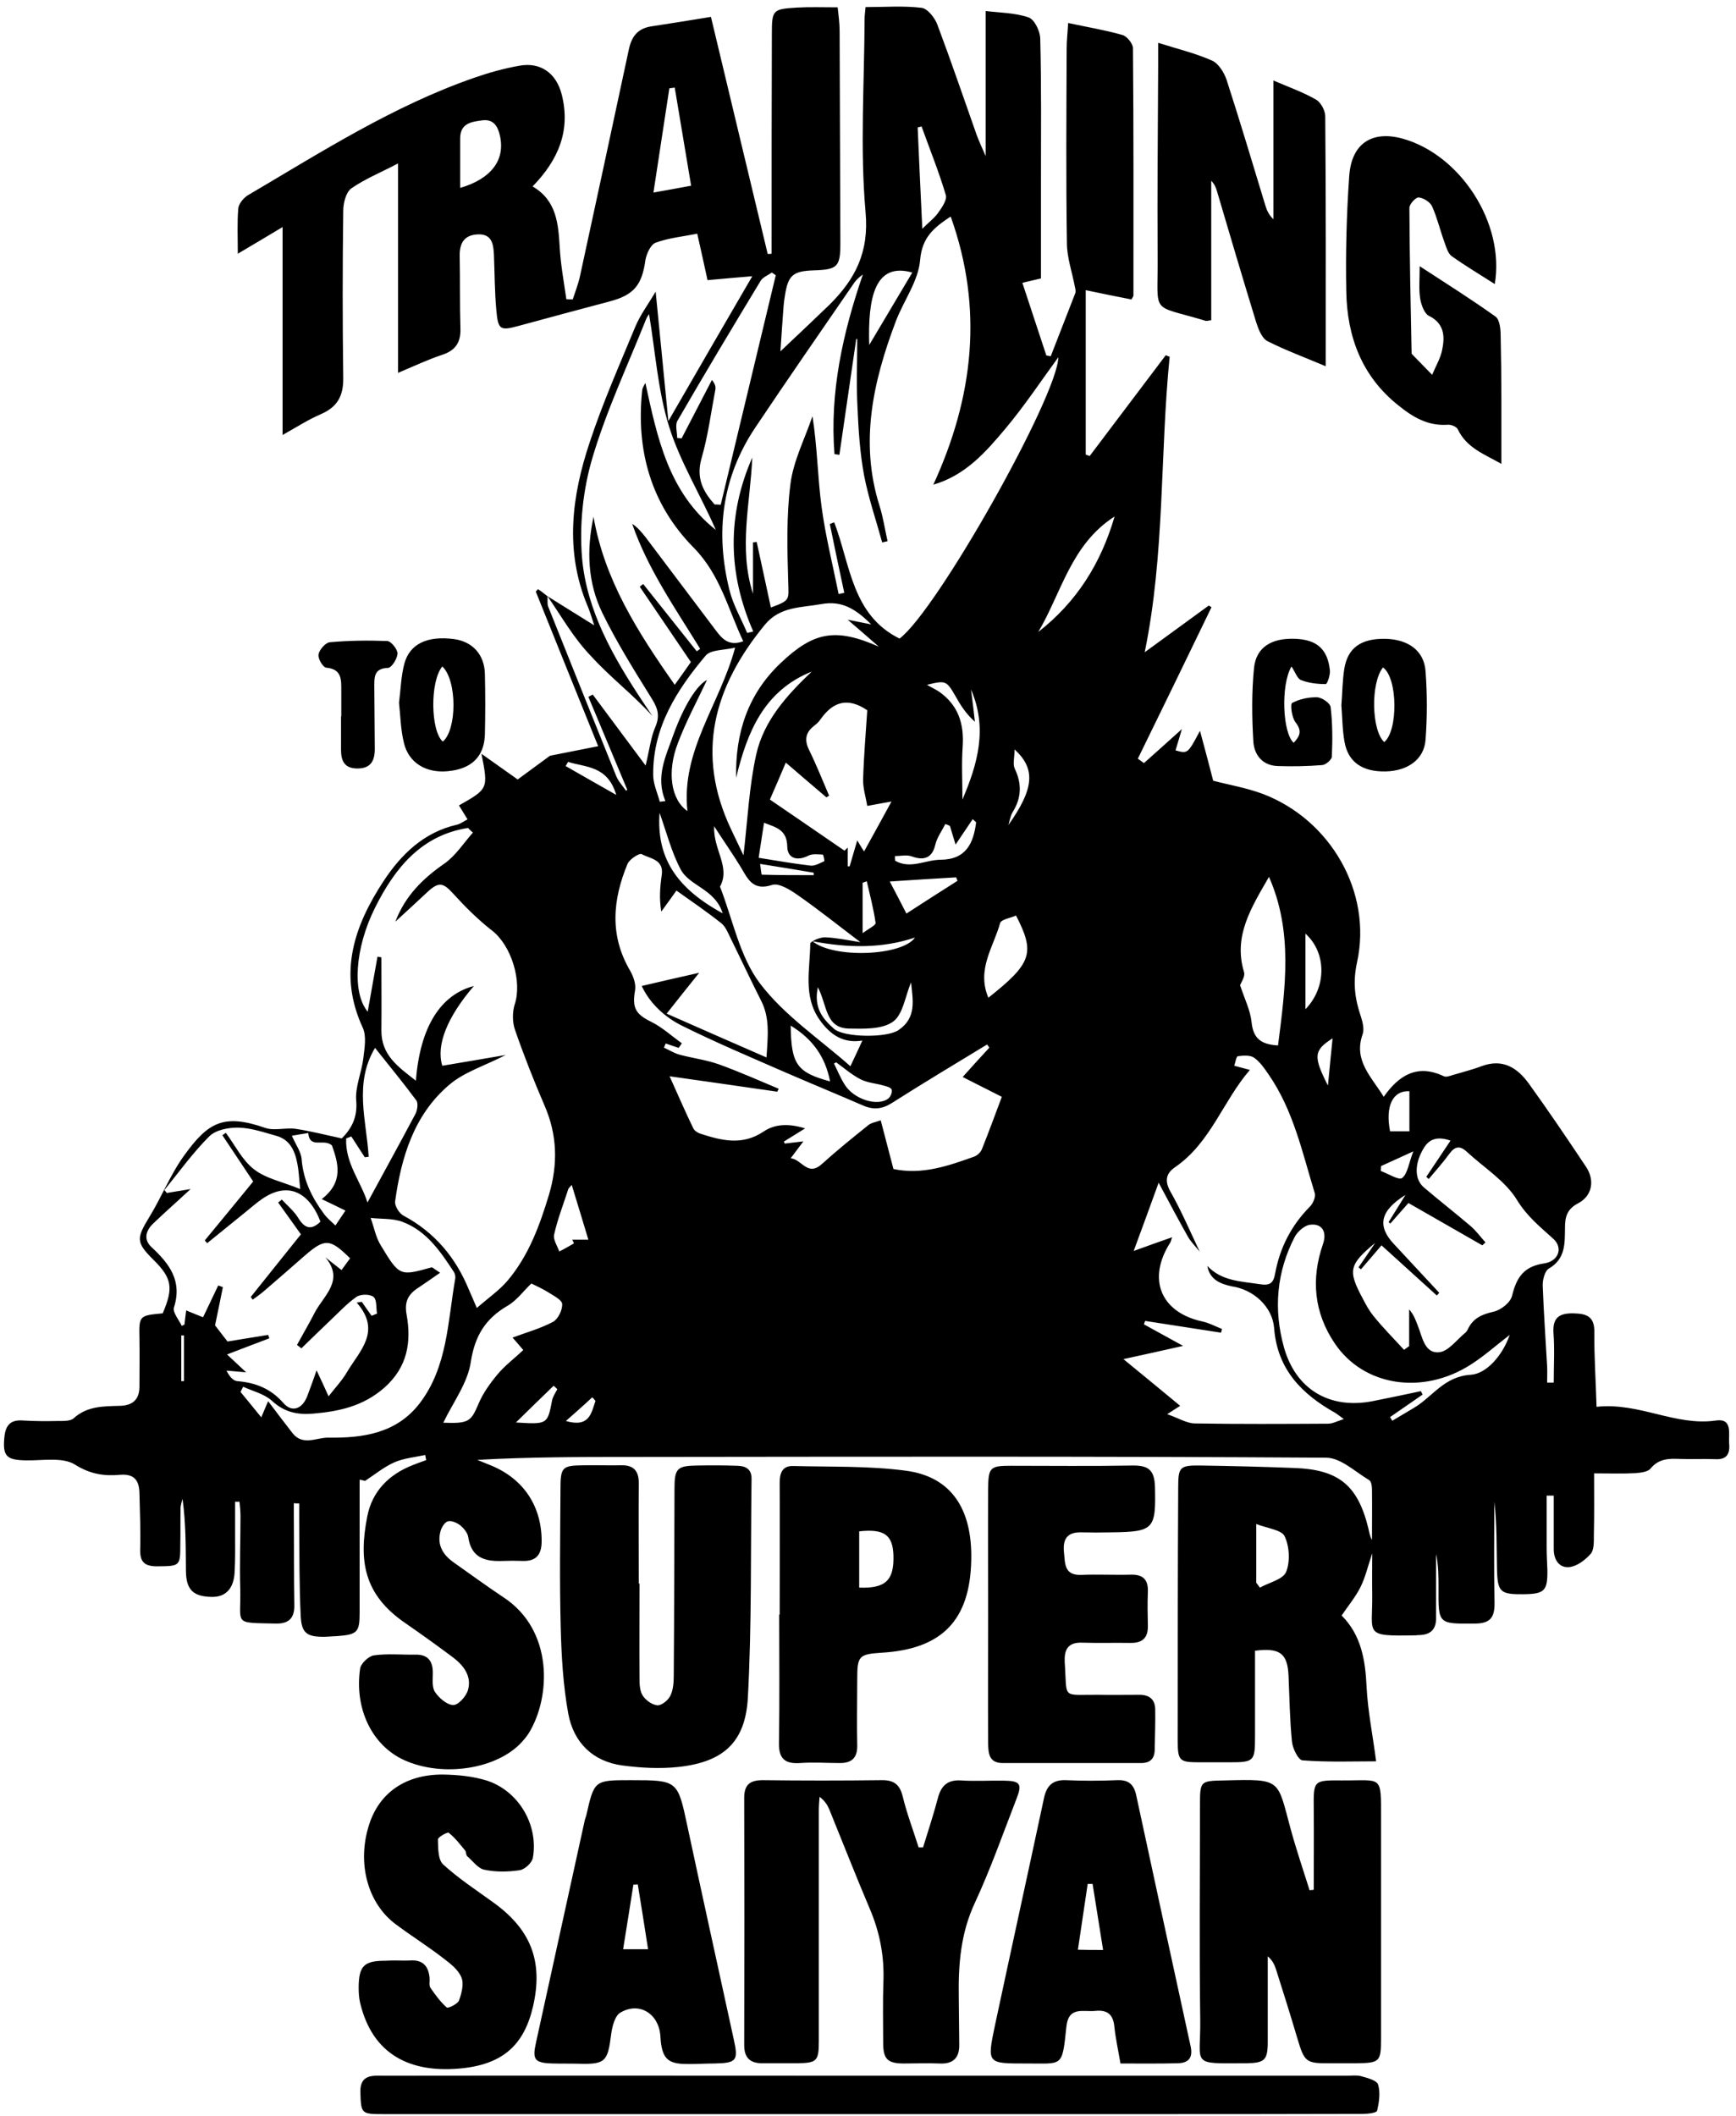
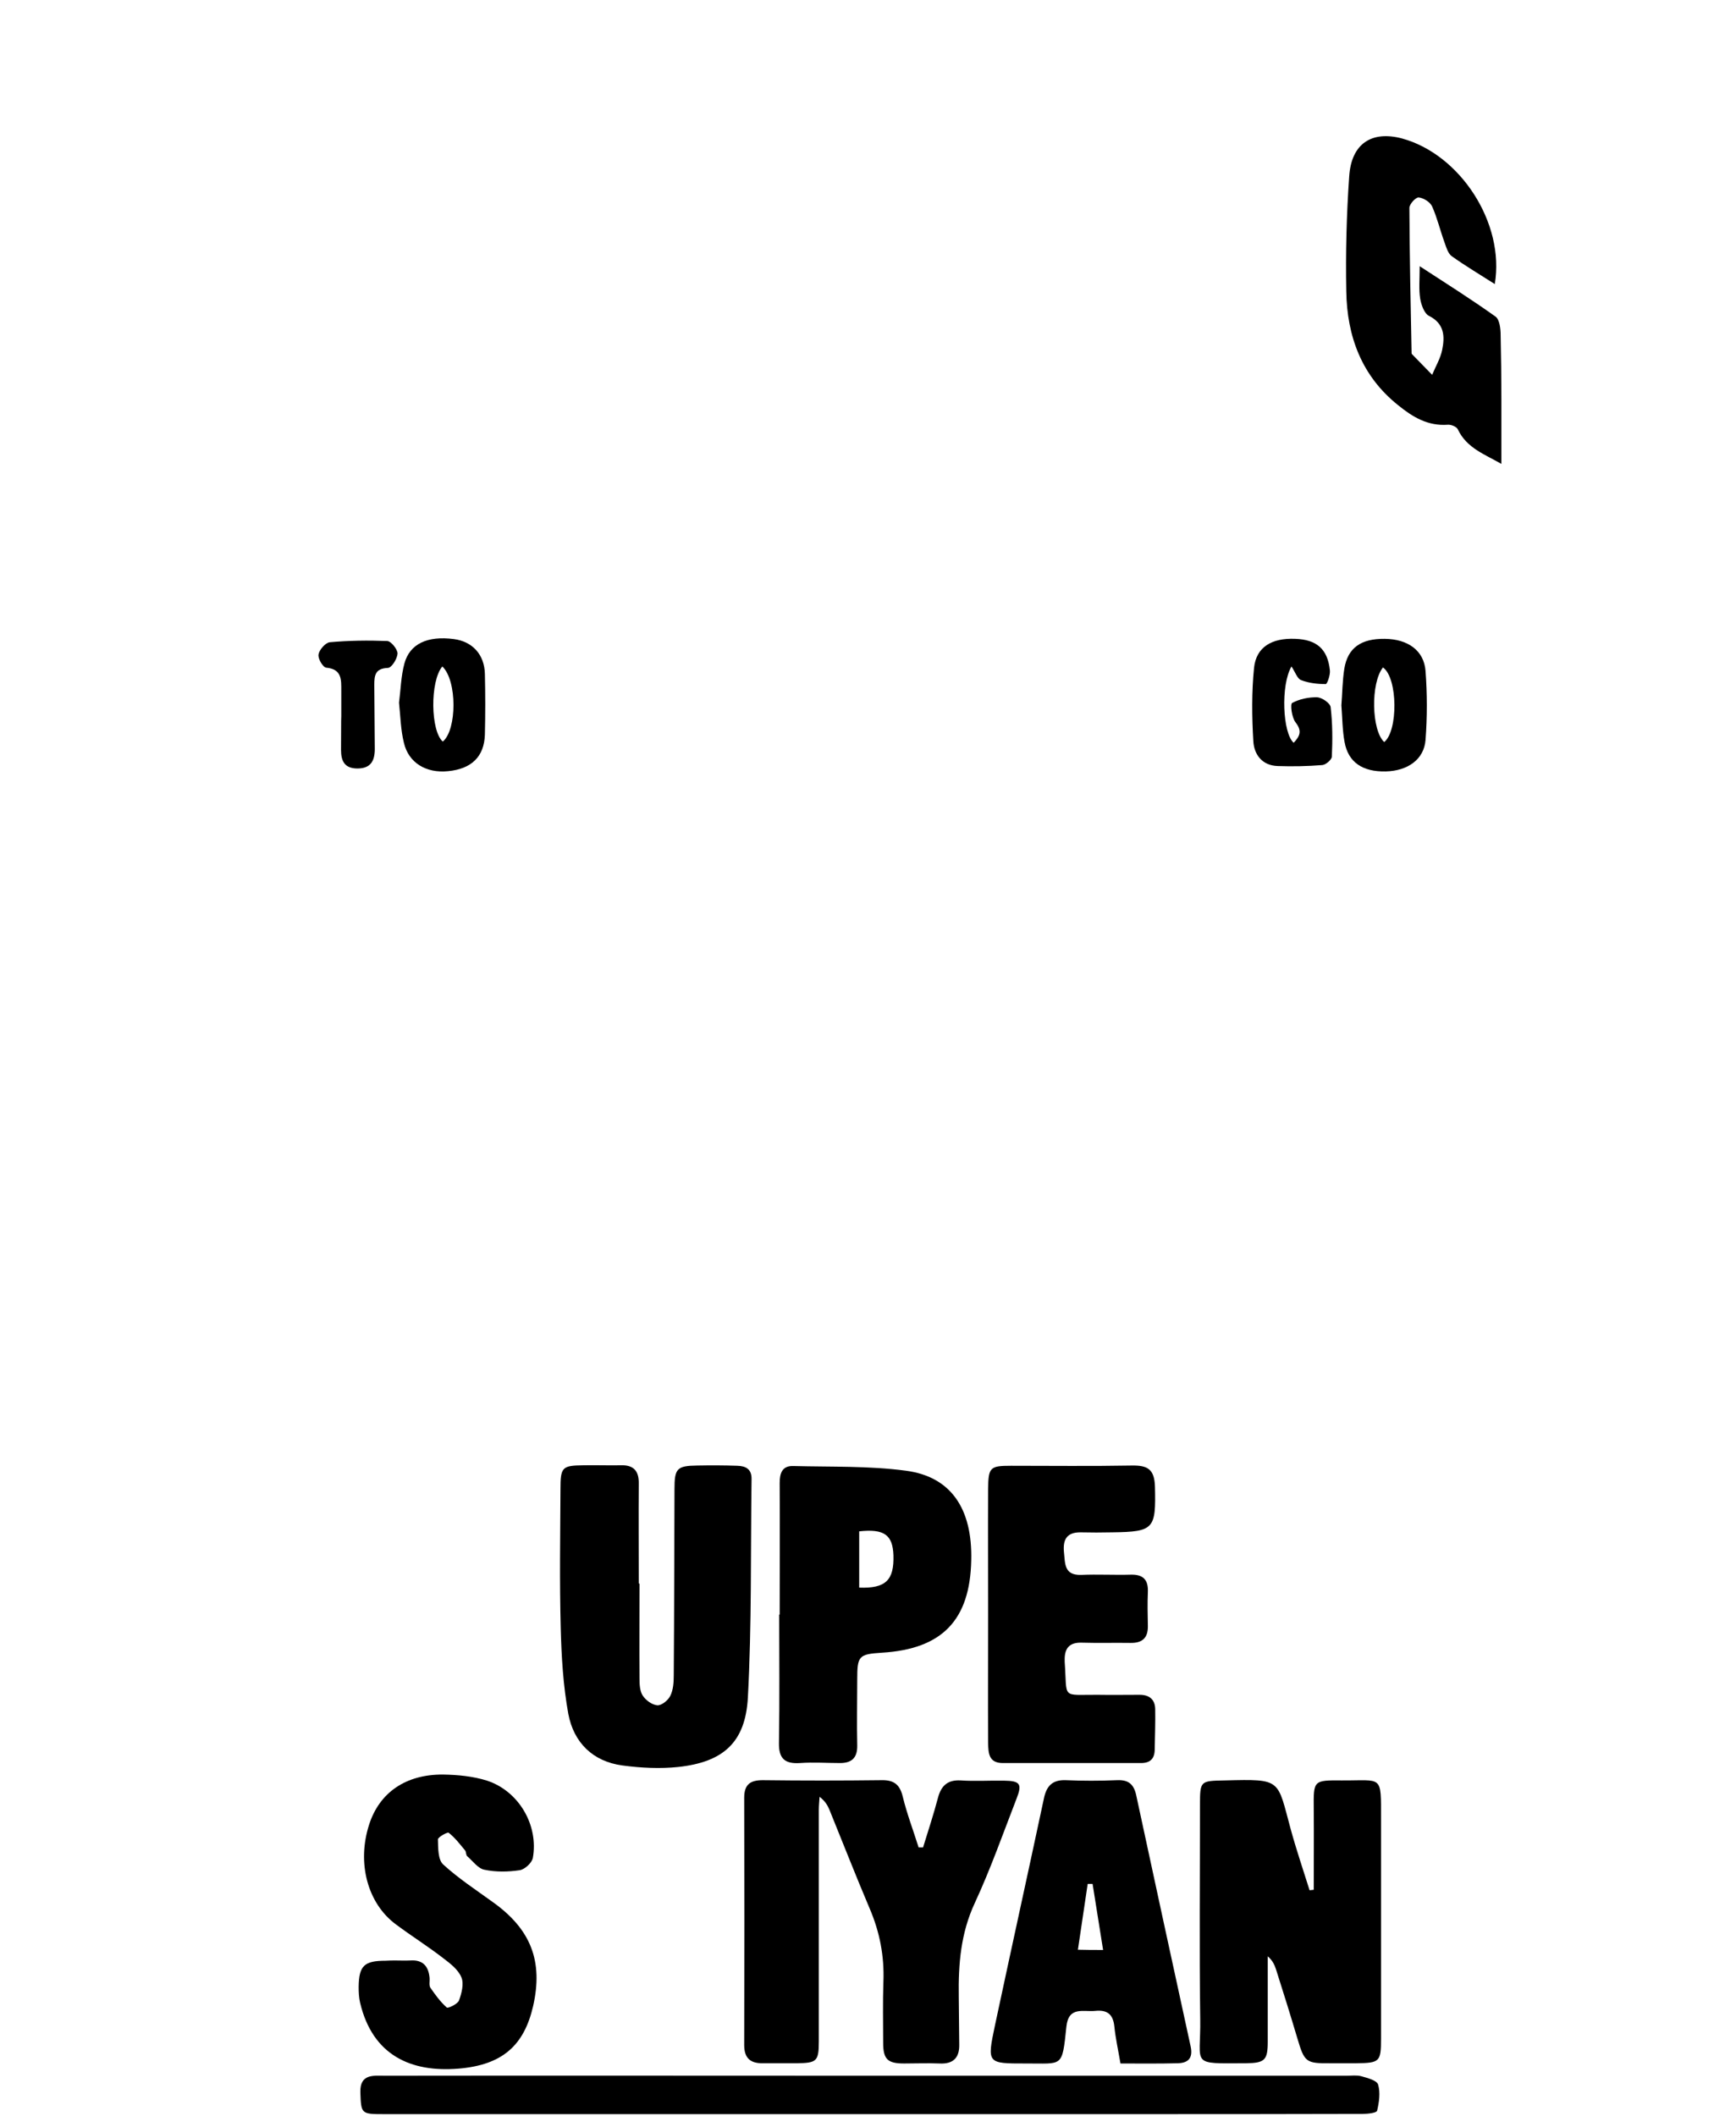
<svg xmlns="http://www.w3.org/2000/svg" version="1.0" id="Layer_1" x="0px" y="0px" viewBox="0 0 709.6 864.8" style="enable-background:new 0 0 709.6 864.8;" xml:space="preserve">
  <style type="text/css">
	.st0{fill-rule:evenodd;clip-rule:evenodd;}
</style>
  <g>
-     <path class="st0" d="M223.8,243.7c6,3.8,12.1,7.5,19.1,11.9c-1.1-3.4-1.8-5.8-2.8-8.1c-9.3-22.3-6.4-44.7,0.9-66.6   c5.3-16.1,12.2-31.7,18.7-47.4c2.1-5,5.5-9.5,8.3-14.3c1.7,17.5,3.4,34.3,5.2,52.9c12-20.8,23-39.8,34.3-59.2   c-5.9,0.5-11.9,1-18.3,1.6c-1.3-6-2.6-11.9-4.2-19c-5.8,1.2-11.6,1.7-17,3.7c-2,0.7-3.8,4.6-4.2,7.2c-1.4,10.1-4.7,14.2-14.6,16.8   c-12.4,3.3-24.8,6.6-37.2,10c-7.4,2-8.4,1.7-9.1-6.1c-0.7-7.6-0.7-15.3-1-22.9c-0.2-4.4-0.8-8.7-6.7-8.4c-5.5,0.3-7.4,3.6-7.3,8.9   c0.2,9.8,0,19.7,0.3,29.5c0.2,5.6-1.9,9-7.4,10.8c-6,2-11.7,4.7-18.1,7.4c0-28.5,0-56.4,0-85.6c-7,3.7-13.5,6.3-19.1,10.2   c-2.2,1.6-3.3,6-3.3,9.2c-0.3,22.8-0.3,45.5,0,68.3c0.1,7.3-2.4,11.9-9.2,14.8c-5.1,2.2-9.9,5.3-15.6,8.5c0-28.3,0-55.9,0-85   c-6.5,3.9-12,7.2-18.3,10.9c0-6.6-0.3-12.6,0.2-18.5c0.2-2,2.2-4.4,4.1-5.5c29.9-17.6,59.2-36.4,92.3-47.9c6-2.1,12.1-3.8,18.3-4.9   c8.8-1.7,15.3,3,17.5,11.7c3.7,14.6-1.2,26.6-11.9,37.6c9.9,5.8,10.5,15.3,11.1,25.1c0.4,7,1.7,14,2.7,21c0.9,0,1.7,0.1,2.6,0.1   c1-3.1,2.2-6.1,2.9-9.2c6.7-30.9,13.4-61.9,20-92.8c1.1-5.3,3.5-8.7,9.1-9.6c8-1.2,15.9-2.5,24.5-3.9c7.7,32.4,15.5,64.6,23.2,96.9   c0.5,0,1.1,0,1.6-0.1c0-1.7,0-3.5,0-5.2c0-28.2,0-56.5,0.1-84.7c0-9.8,0.4-10.1,10.3-10.7c5.2-0.3,10.5-0.1,16.6-0.1   c0.3,3,0.8,6.3,0.8,9.7c0.1,28.9,0.2,57.8,0.3,86.7c0,9.6-1.1,10.8-10.8,11.1c-8.7,0.3-10.6,2-11.9,10.6c-0.2,1.3-0.4,2.6-0.5,3.9   c-0.4,5.4-0.8,10.9-1.3,18.6c7.5-7.1,13.8-13,20-19c10.5-10.4,16.3-21.4,14.8-37.9c-2.3-26-0.5-52.4-0.4-78.7c0-1.5,0.2-3,0.4-5.1   c7.8,0,15.5-0.6,22.9,0.3c2.5,0.3,5.5,4.2,6.5,7c5.6,14.9,10.7,29.9,16,44.9c1,2.7,2.2,5.3,3.7,8.7c0-20.4,0-39.4,0-59.3   c5.6,0.7,11.9,0.7,17.5,2.6c2.4,0.8,4.7,5.5,4.8,8.6c0.5,19.3,0.3,38.5,0.3,57.8c0,13.3,0,26.7,0,40.3c-2.4,0.6-4.4,1-7.6,1.8   c3.4,10.3,6.6,20,9.8,29.7c0.6,0.1,1.2,0.2,1.8,0.3c3.3-8.6,6.7-17.1,10-25.7c0.3-0.7,0.1-1.7-0.1-2.5c-1.1-6-3.3-12.1-3.3-18.1   c-0.4-26.5-0.2-53-0.1-79.5c0-3.2,0.4-6.4,0.6-10.4c7.9,1.7,15.2,2.9,22.2,4.9c1.8,0.5,4.2,3.4,4.3,5.3   c0.3,33.7,0.2,67.4,0.2,101.1c0,0.4-0.3,0.8-0.8,1.7c-6.2-1.2-12.5-2.5-18.7-3.8c0,22.6,0,44.9,0,67.2c0.5,0.2,1.1,0.4,1.6,0.6   c10.4-13.7,20.7-27.5,31.1-41.2c0.5,0.2,1,0.4,1.6,0.6c-4,40-1.9,80.5-10.2,120.8c9-6.6,17.6-12.8,26.2-19.1   c0.4,0.2,0.8,0.5,1.1,0.7c-10,20.7-20,41.3-30.1,61.9c0.8,0.6,1.7,1.2,2.5,1.8c5-4.5,10.1-9,15.5-13.9c-0.9,3.2-1.8,5.9-2.6,8.7   c5,1.4,5,1.4,10-8c2.1,7.8,3.8,14.1,5.4,20.4c6.5,1.7,13.6,2.9,20.3,5.4c27.6,10.5,44.8,40.1,38.5,68.8c-1.8,8.3-0.9,14.9,1.6,22.3   c0.7,2.2,1.4,5,0.7,7.1c-3.9,10.8,3.7,17.5,8.6,25.6c6.3-9,13.9-13.5,24.6-8.4c0.9,0.4,2.4-0.1,3.6-0.5c4-1.2,8.1-2.2,12-3.7   c8.6-3.1,14.5,0.8,19.2,7.3c8,11.1,15.7,22.5,23.3,33.9c3.7,5.6,2.5,11.9-3.2,14.9c-4.6,2.4-5.4,5.6-5.4,10   c-0.1,6.3,0.3,12.7-6.6,16.7c-1.7,1-2.6,4.7-2.5,7.1c0.4,11,1.2,22,1.8,32.9c0.1,2.2,0,4.4,0,6.6c0.9,0,1.8,0,2.7,0   c0-6.8,0.4-13.6-0.1-20.3c-0.4-6.2,2.3-8.1,8.1-8c5.4,0.1,8.7,1.2,8.6,7.7c-0.1,10,0.6,19.9,0.9,30.5c17.5-1.9,32.2,8,48.8,5.6   c6.9-1,5.1,5.4,5.4,9.4c0.4,4.3-1,6.7-5.8,6.4c-4.8-0.2-9.6,0.1-14.4-0.1c-4.5-0.2-8.6-0.1-11.9,3.9c-1.1,1.4-3.9,1.7-6,1.9   c-5.2,0.3-10.4,0.1-17.1,0.1c0,8.9,0.1,17.2-0.1,25.4c0,2.6,0.1,5.9-1.3,7.5c-2.2,2.5-5.5,5-8.6,5.4c-4.2,0.5-6.5-2.9-6.5-7.3   c0-7.3,0-14.6,0-21.9c-0.9,0-1.9,0-2.9,0c0,7.1,0,14.2,0,21.3c0,3,0.2,6.1,0.3,9.1c0.1,8.5-1.1,9.8-9.8,9.9   c-9.5,0.1-10.6-0.9-10.8-10.4c-0.2-9.1,0-18.3-1.1-27.4c0,13.7-0.2,27.4,0.1,41.2c0.1,6.2-1.8,8.6-8.2,8.6   c-14.8,0.1-14.8,0.3-14.7-14.6c0-4.6,0-9.2-1-13.8c0,8.8,0,17.6,0,26.3c0,4.6-2.4,6.7-6.9,6.8c-0.4,0-0.9,0-1.3,0.1   c-21.7,0.4-17.7-0.1-17.9-16.7c-0.1-5.2,0-10.5,0-16.8c-1.8,5.3-2.8,9.8-4.8,13.8c-2,4-5,7.6-7.7,11.6c8,8,9.7,18.2,10.2,29.2   c0.5,9.8,2.5,19.6,3.9,30.4c-9.4,0-19.8,0.4-30.1-0.4c-1.7-0.1-4-4.8-4.3-7.6c-0.9-8.9-1-17.9-1.4-26.9   c-0.4-9.2-3.5-11.6-13.7-10.3c0,11.6,0,23.4,0,35.1c0,10-0.4,10.5-10.2,10.5c-4.1,0-8.3,0-12.4,0c-8.3,0-9-0.5-9-8.9   c0-34.6,0-69.2,0.2-103.7c0-8.2,0.8-8.8,9.2-8.7c12.7,0.2,25.4,0.5,38.1,1c18.2,0.6,26.1,7,30.4,24.6c0.4,1.6,0.6,3.3,1.5,4.8   c0-6.9,0.1-13.9,0-20.8c0-1.2-0.3-3.1-1.1-3.6c-5.7-3.4-11.6-9.1-17.5-9.2c-94.8-0.6-189.6-0.4-284.4-0.3c-20.7,0-41.5,0-62.7,1.2   c2,0.8,3.9,1.6,5.9,2.4c13.1,5.5,20.4,16.6,20.4,30.8c0,5.3-2,8.3-7.8,8.1c-2.6-0.1-5.3-0.1-7.9,0c-7.1,0.3-13-1-14.3-9.7   c-0.2-1.7-1.8-3.6-3.2-4.8c-1.4-1.1-3.7-2.1-5.1-1.7c-1.4,0.4-2.7,2.6-3.1,4.3c-1.4,5.4,1.1,9.4,5.3,12.4   c6.8,4.8,13.5,9.7,20.4,14.3c20.6,13.4,19.5,40.8,10.5,55.5c-0.8,1.3-1.8,2.5-2.8,3.6c-10,11.2-32.4,14.7-48.2,7.5   c-13-5.9-20.4-20.8-18-37.4c0.3-2.1,3.5-5.1,5.6-5.4c5.6-0.8,11.4-0.2,17-0.3c4.6-0.1,6.9,2.1,7.1,6.7c0.1,2.8-0.5,6.2,0.8,8.4   c1.6,2.5,4.9,5.4,7.5,5.5c2.1,0.1,5.4-3.6,6.1-6.2c1.6-5.7-1.9-10.1-6.3-13.4c-6.3-4.7-12.7-9.3-19.2-13.8   c-17.2-11.7-19.2-25.6-15.7-43.6c2-10.4,8.9-17.3,18.7-21.1c1.8-0.7,3.6-1.4,5.4-2c-0.1-0.7-0.3-1.4-0.4-2.1   c-4.2,0.9-8.7,1.3-12.6,3c-4.3,1.9-8,5-12,7.6c-0.7-0.2-1.4-0.4-2.2-0.5c0,18.1,0,36.3,0,54.4c0,7.8-0.9,8.9-8.9,9.5   c-1.8,0.1-3.5,0.2-5.2,0.3c-7.5,0.1-9.7-1.4-10-8.8c-0.6-12.5-0.5-24.9-0.6-37.4c0-2.8,0-5.5,0-8.3c-0.7,0-1.5,0-2.2-0.1   c0,1.9,0,3.7,0,5.6c0.1,12,0,24,0.2,36.1c0.1,5.2-2.2,7.6-7.5,7.5c-17.9-0.4-14.2,0.7-14.6-14.3c-0.3-9.8,0.1-19.7,0.1-29.5   c0-2-0.2-4-0.4-6c-0.6,0-1.2,0-1.8,0c0,4.4,0,8.7,0,13.1c0,5.3,0.1,10.5-0.2,15.8c-0.4,6.8-3.8,10.2-9.6,10   c-7.4-0.2-10.2-3-10.3-10.5c-0.1-9.8,0-19.6-1.4-29.6c-0.3,1.2-0.7,2.4-0.8,3.6c-0.1,5,0,10.1-0.1,15.1c0,8.9-0.2,8.8-9.4,8.9   c-5.1,0-7.1-1.6-7-6.8c0.2-7.6-0.1-15.3-0.3-23c-0.1-5.3-2.1-8.1-8-7.6c-6.5,0.6-12.2-0.3-18.4-4.2c-5-3.1-13.1-1.6-19.8-1.7   c-8.2-0.1-9.8-1.7-9-9.6c0.5-4.8,2.5-7.1,7.6-6.7c4.8,0.3,9.6,0.3,14.4,0.2c2.1,0,5,0.1,6.3-1.1c5.6-5.1,12.4-4.9,19.1-5.1   c5.5-0.2,7.9-3,7.8-8.3c0-6.3,0.1-12.7,0-19c-0.2-9.6-0.2-9.6,9.5-10.5c4.5-10.5,3.8-14.4-3.9-22c-7-7-6.9-8.6-1.6-17.3   c5.1-8.3,8.7-17.6,14.4-25.4c9.7-13.4,16-17,33-11.1c3.7,1.3,8.4-0.2,12.5,0.4c6.1,0.9,12.2,2.5,18.8,3.9c3.8-3.8,6.5-8.4,5.9-15.4   c-0.5-5.6,2.2-11.5,2.9-17.3c0.5-4.2,1.4-9.2-0.3-12.7c-10.1-22-3.5-41.4,8.6-59.8c7.2-10.9,16.4-19.9,29.9-23   c1.4-0.3,2.7-1.3,4.4-2.2c-1.3-2.1-2.4-3.9-3.5-5.7c12-6.8,12-6.8,9.2-21.1c6.1,4.3,10.8,7.7,14.8,10.5c4.1-3,8.2-6,13.2-9.7   c0.1,0.8,0-0.3,0,0c6.6-1.3,12.7-2.5,19.7-3.9c-8.8-21.8-17.2-42.5-25.5-63.2c0.3-0.3,0.6-0.7,0.9-1   C221.3,241.7,222.5,242.7,223.8,243.7c0.1,1.5-0.2,3.1,0.3,4.3c9.2,23,18.4,46,27.7,69c0.9,2.3,2.7,4.2,4.1,6.2   c0.2-0.1,0.3-0.3,0.5-0.4c-5.3-12.7-10.6-25.3-15.9-38c0.6-0.3,1.2-0.6,1.8-0.9c7,9.4,14,18.8,21.6,29c1.6-6.5,2.1-11.6,4.1-16.1   c2.1-5.1,0.3-8.3-2.3-12.4c-6.9-11.1-13.8-22.2-19.5-33.9c-6-12.3-6.5-25.7-3.6-39.3c4.5,25.9,18.1,47.2,33.2,68.7   c2.5-3.5,4.6-6.4,6.6-9.3c-7.1-10.5-14-20.6-20.9-30.8c0.5-0.4,0.9-0.7,1.4-1.1c7.3,9.2,14.6,18.3,21.9,27.5c0.5-0.3,0.9-0.7,1.4-1   c-10.2-16.6-21.4-32.6-27.8-51.1c2.3,1.5,3.9,3.5,5.5,5.5c9.6,12.7,19.2,25.5,28.8,38.2c2.6,3.5,5.4,6.4,11.1,4.3   c-6.2-13.1-9.4-27.2-20.2-38.2c-17.5-17.7-23.7-39.8-21.1-64.4c0.1-1,0.8-2,1.3-3c4.9,22.6,9.5,44.8,28.8,60.1   c-6.2-14.2-14.5-27.6-19.1-42.2c-4.6-14.7-5.6-30.5-8.2-46c-0.4,0.6-1,1.4-1.3,2.3c-7.5,18.8-16.2,37.3-21.9,56.6   c-3.8,12.9-5.3,27.2-4.2,40.6c1.9,21.9,12.9,40.9,24.9,59c1.3,1.9,2.6,3.9,3.9,5.8c-7.9-8.8-17.3-15.9-25-24.4   C234.5,260.9,229.5,251.9,223.8,243.7z M493.5,517.4c5.9,6.3,13.9,6.3,21.6,7.5c3.8,0.6,5.4-0.3,6.1-4.3   c1.9-10.5,6.6-19.7,14.2-27.4c1.3-1.3,2.5-4,2-5.6c-5.1-16.6-8.7-33.8-18.9-48.5c-1.7-2.5-3.5-5.1-5.9-6.8   c-1.6-1.1-4.4-0.9-6.6-0.6c-0.7,0.1-1,2.5-1.5,3.9c1.9,0.5,3.8,1,6.4,1.7C499.9,450,494.9,467,480.4,477c-3.7,2.5-4.5,5.5-2,10   c4.5,7.9,8.1,16.4,12,24.6c-1.6-2-3.4-3.8-4.7-5.9c-3.9-6.9-7.6-13.9-12.1-22.3c-3.6,10-6.7,18.4-10.2,27.9   c6-2.2,10.6-3.8,15.7-5.6c-0.4,1.3-0.5,1.7-0.7,2.1c-9.6,14.9-4,28.6,13,32.3c2.8,0.6,5.4,2,8.1,3.1c-0.1,0.5-0.3,1-0.4,1.5   c-10.3-1.6-20.7-3.2-31-4.8c-0.2,0.5-0.4,0.9-0.5,1.4c4.9,2.7,9.8,5.4,16,8.8c-8.6,1.9-15.5,3.5-24.4,5.4c8.5,7,15.9,13,23.2,19.1   c-0.6,0.4-2,1.3-5.3,3.4c4.8,1.7,8.1,3.8,11.4,3.8c18.1,0.3,36.3,0.2,54.4,0.1c1.8,0,3.6-1,6.4-1.9c-1.9-1.4-2.6-1.9-3.3-2.4   c-13.8-7.7-23.9-17.8-25.2-34.8c-0.7-8.8-8.5-15.7-17.1-17C498.9,524.8,494.5,523.1,493.5,517.4z M388.6,88.5   c-6.8,4.5-11.7,8.4-12.5,17.8c-0.7,8.6-6.8,16.7-10,25.2c-9.2,24.4-14.8,49.2-6.6,75.2c1.5,4.7,2.2,9.7,3.3,14.5   c-0.7,0.2-1.4,0.3-2.2,0.5c-2.5-9.1-5.6-18.1-7.4-27.4c-1.7-9.2-2.3-18.5-2.7-27.9c-0.5-9.3-0.1-18.5-0.1-27.8   c-0.1,0-0.3,0-0.4-0.1c-2.3,15.8-4.6,31.6-6.9,47.4c-0.7-0.1-1.4-0.2-2-0.3c-2-25.3,3.4-49.5,11.6-73.4c-1.4,1-2.5,2-3.4,3.2   c-13.6,19.8-27.3,39.5-40.6,59.4c-13.7,20.5-16.4,42.9-10.5,66.5c1.5,6,4.8,11.6,7.2,17.4c0.8-0.2,1.7-0.4,2.5-0.6   c-10.5-23.9-10.7-47.6-0.4-71.1c-0.8,18.6-5.7,37.2,0.3,55.7c0-7,0-14,0-21c0.5-0.1,1-0.1,1.5-0.2c1.9,8.9,3.9,17.8,5.8,26.8   c7.9-2.9,7.3-3.1,7.1-10.1c-0.4-13.5-0.8-27.1,0.9-40.4c1.2-9.5,5.9-18.5,9-27.7c2,12.7,2.1,24.9,3.7,36.9c1.6,12,4.6,23.9,7,35.8   c0.8-0.2,1.5-0.3,2.3-0.5c-2-9.4-4-18.7-5.9-28.1c0.6-0.3,1.2-0.5,1.8-0.7c6.6,17.2,7.2,37.9,26.7,47.5   c15.4-11.6,64.7-99.3,64.9-115c-7,9.6-13.9,20-21.8,29.4c-7.9,9.4-16.2,18.9-29.3,22.7C397.9,162.4,402.1,126.2,388.6,88.5z    M194.9,534.6c4.7-4.1,9.2-7.2,12.6-11.2c8.6-10.2,13.1-22.5,16.9-35.1c3.7-12.5,3.4-24.4-1.8-36.4c-4.4-10.2-8.5-20.6-12.1-31   c-1.1-3.2-1.1-7.3-0.1-10.4c3.1-9.5-1.4-24-9.2-30.1c-5.8-4.5-11.1-9.8-16-15.2c-4.1-4.5-5.9-4.9-10.6-0.5c-4.3,4-8.6,8-13,12   c4-10.5,11.2-17.6,20-23.7c4.6-3.2,7.9-8.4,11.7-12.7c-0.7-0.6-1.4-1.3-2-1.9c-19.1,3-29.9,16.4-38,32.6c-8.3,16.6-9.4,34.8-3,42.5   c1.3-7.5,2.7-15,4-22.5c0.5,0.1,1.1,0.2,1.6,0.3c0,9.9,0.1,19.9,0,29.8c-0.1,10.2,6.9,15,14.1,20.6c1.7-21.9,10-35.1,23.7-38.7   c-11,12.8-15.5,24.3-12.9,32.6c8.3-1.4,16.7-2.8,25.9-4.4c-8.7,4.5-17.1,7-23.2,12.3c-14.3,12.2-19.5,29.5-22,47.6   c-0.2,1.8,1.7,4.9,3.5,5.8c12.7,6.8,21.3,17.1,26.7,30.3C192.5,529.1,193.5,531.2,194.9,534.6z M404.4,428.2   c-0.3-0.4-0.6-0.9-0.9-1.3c-13,7.9-26,15.7-38.9,23.9c-3.9,2.5-7.5,2.9-11.7,1.1c-10.6-4.6-21.3-9-31.9-13.6   c-14.2-6.2-28.4-12.2-42.3-19.1c-7-3.5-13-9-16.4-16.2c7.6-1.8,14.6-3.4,23.5-5.4c-4.9,6.1-8.5,10.6-13.3,16.7   c13.8,6.1,26.8,11.8,40.8,17.9c0.6-9,1.4-16.2-2.2-23.2c-4.3-8.5-8.3-17.1-12.5-25.6c-1-2.1-2-4.6-3.7-6c-5.9-4.7-12.2-9-18.4-13.4   c-2.3,3.2-4.2,5.9-6.2,8.6c-0.9-5.4-0.5-10.2,0.2-15c0.9-6.4-4.8-6.6-8.2-8.5c-1-0.5-5,2.1-5.8,4c-6.1,14.7-7.4,29.3,1.1,43.7   c1.3,2.3,2.4,5.4,2,7.9c-1.3,7.2,0.2,9.8,6.5,12.9c4.5,2.2,8.4,5.8,12.6,8.8c-0.4,0.6-0.8,1.3-1.3,1.9c-1.8-0.6-3.5-1.2-5.3-1.8   c-0.2,0.6-0.5,1.1-0.7,1.7c2.2,1,4.2,2.3,6.5,2.9c5.2,1.4,10.8,2.1,15.9,3.9c8.3,3,16.4,6.6,24.5,10c-0.2,0.4-0.4,0.8-0.6,1.2   c-14.3-2.1-28.6-4.1-44-6.3c3.6,8,6.5,14.7,9.7,21.3c0.5,1,1.9,1.9,3,2.2c8.6,2.8,17.1,4.9,25.7-0.9c4.6-3.1,10.2-3.4,17-1.3   c-3.8,2.3-6.2,3.9-8.7,5.4c0.1,0.3,0.3,0.5,0.4,0.8c2.2-0.3,4.5-0.5,7.6-0.9c-1.9,2.5-3.3,4.4-5.2,6.9c4.6,0.5,6.9,7.6,12.7,2.4   c6.1-5.5,12.5-10.7,19-15.9c1.3-1.1,3.3-1.3,5.1-2c1.9,7.2,3.5,13.5,5.2,19.9c11.7,2.5,22.5-1.3,33.1-5.1c1.3-0.5,2.6-1.8,3.1-3.1   c2.8-7,5.4-14.1,8.1-21.3c-5.5-2.8-10.5-5.3-16-8.1C397.4,435.8,400.9,432,404.4,428.2z M122.7,486c-0.5-5-0.6-7.8-1.2-10.6   c-1-5.2-3.1-9.7-8.7-11.2c-5-1.4-10.2-3.2-15.3-3.3c-4.1-0.1-9.3,0.9-12,3.6c-6.7,6.7-12.3,14.5-18.3,21.9c0.3,0.4,0.7,0.8,1,1.2   c2.8-0.5,5.6-0.9,9.7-1.6c-5.7,5.3-10.6,9.6-15.3,14.1c-3.1,3-4,6.6-0.6,9.7c7.2,6.7,12.6,13.7,9.1,24.6c-0.6,2,2,5,3.2,7.5   c0.4-0.2,0.7-0.3,1.1-0.5c0.2-1.8,0.4-3.6,0.7-5.8c2.6,1.1,4.7,1.9,6.9,2.8c2.2-4.6,4.2-8.8,6.2-13c0.7,0.2,1.3,0.5,1.9,0.7   c-1,5-2,9.9-3.2,15.6c1.2,1.6,3,3.9,5.1,6.6c5.4-0.9,11-1.8,16.6-2.7c0.2,0.5,0.3,0.9,0.5,1.4c-5.5,2.1-11.1,4.2-17.3,6.6   c2.5,2.3,4.7,4.4,7.8,7.3c-3.4-0.3-5.7-0.5-8-0.7c1.1,2.3,2.6,4.1,4.3,4.3c7.5,0.6,13.7,3,18.9,8.9c3.5,4.1,7.8,2.5,9.8-2.8   c1.2-3.1,2.3-6.2,3.8-10.5c1.9,4,3.2,6.8,4.9,10.6c3-3.8,5.7-6.7,7.6-10c5.1-8.6,14.2-16.6,3.9-28.3c0.7-0.1,1.4-0.2,2.1-0.3   c1.3,1.9,2.6,3.8,4,5.7c0.7-0.3,1.4-0.6,2.2-0.9c-0.4-2.4,0-5.6-1.4-6.8c-1.4-1.2-5.2-1.2-6.9-0.1c-3.9,2.7-7.2,6.3-10.7,9.6   c-4,3.8-8,7.7-11.9,11.5c-0.6-0.5-1.2-0.9-1.8-1.4c2.4-4.4,5-8.8,7.3-13.3c3.7-7,12.2-13.1,4.3-22.5c2.1,1.7,4.2,3.3,6.6,5.2   c1.4-1.9,2.5-3.4,3.5-4.8c-8.2-8.1-10.3-8.2-18.4-1.2c-5.6,4.9-11.2,9.8-16.8,14.6c-1.5,1.3-3.1,2.4-4.6,3.5   c-0.3-0.4-0.6-0.7-0.8-1.1c6.9-8.7,13.9-17.3,20.5-25.6c-3.2-4.5-6.2-8.7-9.3-13c0.5-0.4,1-0.8,1.5-1.2c2.3,2.5,5,4.7,6.7,7.5   c2.7,4.4,5.4,5.1,9.1,1.5c-4.9-12.7-13.8-16.2-23.8-9.3c-2.5,1.7-4.8,3.8-7.2,5.7c-5.1,4.1-10.2,8.3-15.3,12.4   c-0.3-0.4-0.7-0.7-1-1.1c6.6-8,13.2-16,19.8-24.1c-4.3-6.4-8.4-12.6-12.6-18.9c0.5-0.3,0.9-0.7,1.4-1c3.8,5.1,6.7,11.2,11.5,14.9   C108.6,481.7,115.4,483,122.7,486z M573.9,551.7c0.7-0.5,1.4-1,2.1-1.5c0-5,0-10,0-15c1.9,2.1,2.7,4.5,3.6,6.8   c1.8,4.5,2.7,11.3,8.7,10.7c3.8-0.4,7.2-5.2,10.8-8.1c0.3-0.3,0.6-0.7,0.8-1.1c2.1-4.7,5.8-6.3,10.7-7.4c3-0.7,6.9-3.8,7.5-6.6   c1.8-7.4,4.8-11.9,13-13.1c6.1-0.9,7.8-6.4,3.9-10c-5.4-4.9-10.8-9.2-14.9-15.9c-4.8-7.9-13.6-13.3-20.6-19.8   c-2.7-2.5-4.8-2.2-7,0.8c-2.6,3.6-5.6,6.9-8.5,10.4c-0.3-0.3-0.7-0.6-1-0.9c3.2-4.8,6.4-9.5,9.9-14.8c-5.2-1.8-8.6-0.8-10.9,3   c-3.9,6.4-3.9,12.8,0,16.1c6.3,5.4,12.9,10.5,19.2,15.9c2.2,1.9,4,4.4,6,6.6c-0.4,0.4-0.9,0.8-1.3,1.2c-10-5.7-19.9-11.4-30.2-17.3   c-2.6,2.9-5,5.7-7.4,8.4c-0.3-0.2-0.5-0.4-0.7-0.6c2.1-3.3,4.1-6.7,6.9-11.1c-10.5,6.5-11.6,12.8-4.7,20.1   c6.2,6.6,12.3,13.3,18.5,19.9c-0.3,0.4-0.7,0.7-1,1.1c-7.4-6.7-14.9-13.5-22.6-20.5c-3,3.5-5.7,6.7-8.4,9.8c-0.3-0.3-0.7-0.5-1-0.8   c2.3-3.3,4.6-6.7,6.8-10c-10.8,9-11.2,11.3-5,22.9c1.2,2.3,2.5,4.7,4.1,6.7C565.1,542.5,569.6,547,573.9,551.7z M106.8,579.3   c1.1-2.5,1.8-4.4,2.8-6.6c3.5,4.6,6.7,8.9,10,13.1c4.2,5.3,9.9,1.7,14.6,1.8c14.1,0.2,27.9-1.7,37.4-14.1   c11.4-15,11.4-33.5,14.5-51c0.1-0.8-0.1-1.8-0.5-2.5c-5.5-8.4-11.2-16.9-21.1-20.6c-4-1.5-8.6-1.1-13-1.6c1.4,3.8,2.1,8,4.2,11.3   c7.6,12.6,7.8,12.5,20.7,8.9c0.3-0.1,0.7,0.4,3.5,2.2c-3.6,2.5-6.6,4.6-9.6,6.6c-3.7,2.6-5,5.6-4.1,10.5c2,11.2,0.4,21.4-9,29.8   c-8.6,7.6-18.5,9.8-29.4,10.7c-6.6,0.5-11.7-0.7-16.7-5.3c-3.1-2.8-7.8-3.9-11.7-5.7c-0.4,0.7-0.7,1.4-1.1,2.1   C101,572.1,103.5,575.3,106.8,579.3z M352.5,425.3c-7.8,1.3-13.2-2.4-17.5-8.5c-6.8-9.7-3.9-20.6-3.8-31.1c0-0.9,4-2.7,6.1-2.6   c4.7,0.2,9.3,1.2,14.4,2c-9-6.8-17.2-13.4-25.7-19.3c-3-2.1-7.6-5-10.4-4.1c-7.7,2.5-9.8-2.2-12.7-7.1c-3.2-5.3-6.8-10.4-11-16.9   c-0.4,9.7,6.8,16.6,2.4,24.7c5.2,13.3,8,28.5,16.3,39.5c10,13.2,24.6,22.9,37,33.9C349.5,431.8,350.9,428.8,352.5,425.3z    M331.8,274.5c-19.5,7.8-26.4,24.7-30.9,43.4c-0.4-18.3,4.8-34.2,18.2-46.9c13.5-12.8,22.4-14.5,40.1-6.7c-4.6-4-8-7-12.7-11   c4,0.8,6.1,1.2,9.6,1.9c-6.4-6.4-12.1-9.8-20.3-8.3c-8.3,1.5-17,0.9-23.2,8.5c-20.8,25.3-28.5,52.6-13.7,83.7   c1.6,3.3,3.1,6.6,5,10.5c1.7-14.5,2.3-28.1,5.2-41.2C312.2,294.5,321.7,284.1,331.8,274.5z M617.1,545.6c-5.7,4.4-10.5,8.7-16,12.2   c-19.6,12.5-43.7,8.8-55.5-8.7c-8.5-12.6-9.8-26.3-4.8-40.7c1.7-5-0.5-8.5-5.4-7.8c-2.2,0.3-4.9,2.7-6.1,4.8   c-7.5,14.4-8.8,29.7-4.5,45.2c4.8,17.3,18.7,25.5,36.2,22.1c6.6-1.3,13.2-2.7,19.8-4.1c0.2,0.5,0.5,0.9,0.7,1.4   c-4.4,3.1-8.9,6.1-13.3,9.2c0.3,0.5,0.6,1,0.9,1.5c3-1.8,5.9-3.5,8.9-5.3c7.6-4.5,12.2-12.8,23.2-13.5   C607.6,561.5,614.2,554,617.1,545.6z M364.4,327.6c-2.6,0.5-6.3,1.1-9.9,1.8c-0.6-3.6-1.8-7.3-1.7-10.9c0.3-9.6,1.1-19.1,1.7-28.2   c-8.1-5.5-14.1-3.4-19.1,3.7c-0.7,1.1-1.8,2-2.8,2.8c-3.4,2.7-3.8,5.8-1.9,9.7c3,6.1,5.5,12.4,8.2,18.7c-0.4,0.2-0.7,0.5-1.1,0.7   c-5.4-4.6-10.8-9.2-16.6-14.2c-2.3,5.4-4.2,9.9-6.5,15.1c10.3,7,20.4,14,30.5,20.9c0.4-0.4,0.9-0.9,1.3-1.3c0,2.6,0,5.1,0,7.7   c0.3,0,0.6,0,0.8,0c0.9-3.2,1.9-6.4,3.1-10.6c1.5,2.5,2.5,4.1,2.8,4.5C357,341.2,361,333.8,364.4,327.6z M292.1,206.2   c0.8,0,1.7,0,2.5,0.1c7.5-31.3,15-62.5,22.5-93.8c-0.5-0.4-1.1-0.7-1.6-1.1c-1.6,1.1-3.7,1.9-4.6,3.4c-11.5,19-22.9,38-34,57.2   c-1,1.8-0.1,4.6-0.1,7c0.6,0,1.2,0.1,1.8,0.2c4.1-8,8.3-15.9,12.4-23.9c1.4,1.7,1.6,2.9,1.4,4c-1.8,9.4-3,19-5.7,28.2   C284.5,195.5,287.4,200.9,292.1,206.2z M518.7,358.4c-7.1,12.4-14.7,24.1-10.2,38.9c0.6,1.8-1.3,4.4-1.6,5.4   c1.8,5.5,4.2,10.2,4.7,15.2c0.7,6.6,3.9,9,10.8,9.4C525.4,403.8,528.6,380.8,518.7,358.4z M181.2,581.5c10.4,0.4,11.3-0.5,14.3-7.5   c1.8-4.4,4.8-8.6,7.9-12.3c3-3.6,6.9-6.5,10.5-9.9c-1.8-2.1-3.3-3.9-4.4-5.1c5.7-2.1,11.4-3.7,16.5-6.4c2.1-1.1,3.9-4.8,3.8-7.3   c-0.1-1.7-3.5-3.4-5.7-4.8c-2.2-1.4-4.7-2.5-6.9-3.6c-3.2,3-6,7-9.9,9.2c-8.8,5.2-13.1,12-14.8,22.5   C191.3,565.2,185.2,573.1,181.2,581.5z M143.6,464.5c-0.7,0.3-1.4,0.5-2.1,0.8c-0.5,10.1,6.2,17.9,8.7,26.2   c6.6-12.2,13.2-24.1,19.6-36.2c0.8-1.5,1.2-4.4,0.4-5.5c-5.4-7.3-11.2-14.3-16.9-21.5c-8.7,14.5-3.5,29.7-2.6,44.5   c-0.5,0.1-1.1,0.1-1.6,0.2C147.3,470.2,145.5,467.4,143.6,464.5z M269.7,327.7c0.8-0.1,1.5-0.2,2.3-0.3c-4.2-9.9,0.2-18.4,3.3-27.2   c4.3-11.9,9.6-20.2,13.7-22.3c-3.9,8.3-8.5,16.8-11.9,25.8c-4.6,11.9-2.8,23.2,3.9,27.8c-2.7-24.7,13.2-43.5,19.5-66.8   c-4.6,1.1-9.9,0.8-12,3.2c-11.8,14-21.6,29.3-21.5,48.5C266.9,320.2,268.7,324,269.7,327.7z M119.3,464.2c1.6,3.7,3.8,6.6,4,9.7   c0.7,8.5,4.2,15.6,9.1,22.2c1.3,1.8,3.1,3.2,4.7,4.8c1.4-2,2.7-4.1,4.1-6.1c-3.7-1.8-6.1-3-9.7-4.7c9.1-7,6.7-14.8,4.2-21.9   c-3.3-3.1-9.1,1.6-9.7-5.1C123.9,463.4,121.8,463.8,119.3,464.2z M275.8,35.8c-0.7,0.1-1.4,0.2-2.2,0.3c-2.1,14-4.3,27.9-6.5,42.6   c5.8-1,10.4-1.9,15.4-2.8C280.2,62,278,48.9,275.8,35.8z M404,407.8c17.8-14.1,19.2-18.3,11.3-33.6c-2.2,1-6.1,1.6-6.5,3.1   C406.1,387.1,399.1,396.2,404,407.8z M188.1,76.8c12.7-3.7,18.4-11.4,16.3-21.1c-0.8-3.8-2.5-7.2-7.4-6.5c-4.4,0.6-8.9,1.2-8.9,7.4   C188.1,63.1,188.1,69.6,188.1,76.8z M455.6,211.1c-17.9,11.5-21.7,31.2-31.2,47.2C439.9,246.2,449.9,230.6,455.6,211.1z    M513.5,646.9c0.5,0.7,1,1.3,1.5,2c3.7-2.1,9.4-3.3,10.7-6.4c1.7-4.2,1.4-10.4-0.6-14.6c-1.2-2.6-7-3.2-11.6-5   C513.5,632.2,513.5,639.6,513.5,646.9z M376.7,51.7c-0.5,0.1-1.1,0.3-1.6,0.4c0.6,13.6,1.2,27.1,1.9,41.4c2.7-2.7,5.1-4.5,6.6-6.7   c1.5-2.1,3.6-5.2,3-7.1C383.8,70.3,380.1,61.1,376.7,51.7z M396.9,281.8c0.6,4.4,1.1,8.8,1.6,13.2c-3.7-3.3-5.9-6.8-7.9-10.4   c-3.7-6.4-4-6.6-11.7-4.7c2.4,1.4,3.8,2,5.1,2.9c7.7,5.5,10.1,13,9.5,22.2c-0.5,7.2-0.1,14.5-0.1,21.8   C399.6,312.3,403.8,297.7,396.9,281.8z M372.9,111.4c-15.4-4.4-18.2,10.5-17.6,29.6C361.5,130.6,367.1,121.1,372.9,111.4z    M234.6,508.2c-0.2-0.5-0.4-1-0.7-1.5c2,0,4,0,6.6,0c-2.3-7.6-4.4-14.6-6.8-22.4c-0.9,1.1-1.3,1.3-1.4,1.7   c-2,6.2-4.4,12.3-5.8,18.6c-0.5,2,1.3,4.6,2.1,6.9C230.7,510.5,232.7,509.3,234.6,508.2z M399,336.1c-0.5-0.4-0.9-0.9-1.4-1.3   c-2,3-4.1,6.1-7,10.4c-1.2-4-1.8-5.8-2.3-7.6c-0.6-0.3-1.2-0.6-1.9-0.8c-1.4,2.8-3.4,5.5-4.1,8.5c-1.2,5.1-4.3,6.7-9.7,4.7   c-2-0.7-4.6-0.1-6.8-0.1c0,0.6,0,1.2,0.1,1.9c6.2,3.6,12.4-0.4,18.6-0.4C394.9,351.3,397.9,344.7,399,336.1z M363.7,360.3   c2.8,5.4,4.8,9.1,6.8,13.1c7.4-4.8,14.1-9.1,20.9-13.4c-0.2-0.5-0.4-1-0.6-1.4C382.3,359.1,373.7,359.6,363.7,360.3z M310.1,350.6   c7.5,1.2,14.3,2.4,21.2,3.2c1.8,0.2,3.8-1,5.6-1.8c0.2-0.1-0.3-2.7-0.6-2.7c-1.9-0.1-4.2-0.4-5.8,0.4c-4.7,2.4-8.6,1.1-8.7-3.6   c-0.1-6.9-4.4-7.9-9.5-9.8C311.6,341,310.9,345.3,310.1,350.6z M323.2,419.2c0.2,15.8,2.5,19.1,16.1,22.8   C337.4,432.2,332.4,424.8,323.2,419.2z M334.3,403.5c-1.8,8.5,2.1,13,6.6,17c4.1,3.6,21.7,3.8,26.4,0.5c7.5-5.1,5.8-12.3,5.1-19.5   c-2.4,5.7-3.3,13.2-7.4,16.1c-4.5,3.2-12,2.9-18.1,2.8C337.3,420.1,338.2,411,334.3,403.5z M295.4,373.3c-3.1-10-13.6-11.1-17.2-18   c-3.7-7-5.7-14.9-8.6-23.1C268.3,350.2,276.1,362.8,295.4,373.3z M341.8,434.2c-0.3,0.2-0.6,0.3-0.9,0.5c1.4,2.8,2.6,5.8,4.3,8.5   c3.7,6.1,13.5,9.2,17.9,5.8c0.9-0.7,1.7-2.6,1.4-3.6c-0.3-0.9-2.1-1.4-3.3-1.7c-3.1-0.9-6.5-1.1-9.3-2.5   C348.3,439.4,345.1,436.6,341.8,434.2z M533.6,412.5c8.7-8.9,8.7-23.1,0-30.9C533.6,391.8,533.6,402.1,533.6,412.5z M332.1,384.7   c8.7,7.2,36.8,6,41.9-1.5C360.8,387.6,347.3,387.6,332.1,384.7z M576.1,446c-6.9-0.3-9.9,6.2-7.9,16.4c2.5,0,5.1,0,7.9,0   C576.1,456.9,576.1,451.7,576.1,446z M227.8,567.8c-0.5-0.5-1-1-1.5-1.4c-4.8,4.6-9.5,9.2-15.4,15c12.9,0.8,12.9,0.8,14.8-9.2   C226.1,570.6,227.1,569.2,227.8,567.8z M412.2,337.2c10.3-14.6,11.4-22.8,2.5-30.9c0,3.5-0.8,6.1,0.1,7.9c3,6.3,2.7,12-0.9,17.8   C413,333.5,412.7,335.5,412.2,337.2z M352.6,381.4c2.6-1.9,5.5-3.3,5.3-4.2c-0.8-5.7-2.3-11.3-3.6-17c-0.6,0.2-1.1,0.4-1.7,0.6   C352.6,367.2,352.6,373.5,352.6,381.4z M251.9,324.9c-3.6-12.1-12.6-11.2-19.7-13.5c-0.3,0.6-0.7,1.2-1,1.7   C237.6,316.8,244,320.4,251.9,324.9z M542.8,443.7c0.6-6.2,1.2-12.5,1.9-19.3C537,429.3,536.7,431.7,542.8,443.7z M577.7,470.6   c-5.8,2.7-9.5,4.3-13.2,6c0,0.7-0.1,1.4-0.1,2c3,1.1,7.4,3.9,8.7,2.9C575.4,479.7,575.8,475.5,577.7,470.6z M310.7,353.1   c0.3,2.1,0.5,4.4,0.7,4.4c7.1,0.2,14.1,0.2,21.2,0.2c0-0.3,0-0.7,0-1C325.7,355.5,318.8,354.4,310.7,353.1z M231.3,580.8   c9.7,2.8,10.4-3.3,12.1-8.2c-0.4-0.5-0.8-1-1.3-1.5C238.8,574.2,235.5,577.1,231.3,580.8z M75.2,545.8c-0.4,0-0.8,0-1.1,0   c0,6.2,0,12.5,0,18.7c0.4,0,0.8,0,1.1,0C75.2,558.3,75.2,552,75.2,545.8z" />
    <path class="st0" d="M377.3,755.1c2.1-6.8,4.3-13.5,6.1-20.3c1.3-4.9,3.9-7.4,9.3-7.1c5.9,0.4,11.8,0,17.7,0.1   c6.6,0.1,7.5,1.3,5.1,7.4c-5.5,14.2-10.6,28.7-17,42.5c-5.8,12.4-6.8,25.1-6.6,38.3c0.1,6.6,0.1,13.1,0.2,19.7   c0.1,5.4-2.5,8-8.1,7.7c-4.8-0.2-9.6,0-14.4,0c-6.8,0-8.6-1.7-8.6-8.5c0-8.3-0.2-16.6,0.1-24.9c0.4-10.5-1.5-20.3-5.6-29.9   c-5.7-13.4-11-27-16.5-40.5c-0.8-1.9-1.9-3.6-4-5.2c-0.1,1.8-0.3,3.6-0.3,5.4c0,31.5,0,63,0,94.5c0,8.2-0.8,8.9-9,9   c-4.6,0-9.2,0-13.8,0c-5.1,0.1-7.7-2-7.7-7.4c0.1-33.7,0.1-67.4,0-101.1c0-5.4,2.4-7.2,7.6-7.2c16.2,0.2,32.3,0.2,48.5,0   c5-0.1,7.5,1.7,8.7,6.7c1.7,7,4.3,13.8,6.5,20.8C376.1,755.1,376.7,755.1,377.3,755.1z" />
    <path class="st0" d="M537,772.4c0-11,0.1-22.1,0-33.1c-0.1-11.6-0.2-11.7,11.5-11.6c16.7,0.1,16-2.5,16,15.7c0,30,0,60,0,89.9   c0,9.4-0.5,9.9-10.2,10c-3.5,0-7,0-10.5,0c-10,0.1-10.6-0.4-13.5-10.2c-2.8-9.4-5.7-18.7-8.7-28.1c-0.6-1.9-1.5-3.8-3.4-5.4   c0,11.6,0,23.3,0,34.9c0,7.5-1.2,8.7-8.8,8.8c-23.3,0.1-18.5,1.1-18.8-18.1c-0.4-29.1-0.1-58.2-0.1-87.3c0-10.1,0.1-10,10.2-10.2   c23.4-0.6,21.3-0.5,26.9,20c2.3,8.4,5.1,16.6,7.7,24.9C535.8,772.5,536.4,772.5,537,772.4z" />
    <path class="st0" d="M261.4,647.3c0,12.9-0.1,25.8,0,38.7c0,2.4,0.1,5.1,1.3,7c1.2,1.9,3.8,3.8,6,4c1.7,0.1,4.4-2,5.3-3.9   c1.2-2.4,1.4-5.5,1.4-8.3c0.2-25.4,0.2-50.8,0.3-76.2c0-8.4,1-9.5,9.3-9.6c5.5-0.1,10.9-0.1,16.4,0.1c3.4,0.1,5.9,1.3,5.8,5.5   c-0.4,29.7,0.1,59.5-1.5,89.2c-1,18.5-10.2,26.4-28.4,28.4c-7.5,0.8-15.3,0.4-22.8-0.6c-12.2-1.6-20-9.4-22.2-21.1   c-2.1-11.5-2.8-23.4-3.1-35.2c-0.5-18.8-0.2-37.6-0.1-56.5c0-9.2,0.6-9.8,9.5-9.9c5-0.1,10.1,0.1,15.1,0c5.3-0.2,7.5,2.3,7.4,7.5   c-0.1,13.6,0,27.1,0,40.7C261.2,647.3,261.3,647.3,261.4,647.3z" />
    <path class="st0" d="M403.9,659.7c0-17.1-0.1-34.2,0-51.2c0.1-8.8,0.8-9.4,9.4-9.4c16.4,0,32.8,0.2,49.3-0.1   c6.3-0.1,9.3,1.3,9.5,8.7c0.4,17.1-0.3,18.4-17.4,18.6c-4.4,0.1-8.8,0.1-13.1,0c-5.5,0-7.2,2.9-6.7,8.1c0.5,4.6,0,9.5,7,9.3   c6.8-0.3,13.6,0.1,20.4-0.1c5.1-0.1,7.1,2.2,6.9,7.1c-0.2,4.6-0.1,9.2,0,13.8c0.1,5-2.3,7.1-7.2,7c-6.6-0.1-13.1,0.1-19.7-0.1   c-5.1-0.2-7.2,2.2-7.1,7.1c0,0.2,0,0.4,0,0.7c1.1,15.5-1.6,13.4,13.5,13.5c5.7,0.1,11.4,0,17.1,0c3.9,0,6.3,1.8,6.4,5.8   c0.1,5.5-0.1,10.9-0.2,16.4c0,3.8-1.7,5.7-5.6,5.7c-18.8,0-37.6,0-56.5,0c-5.8,0-5.9-4.1-6-8.2   C403.8,694.7,403.9,677.2,403.9,659.7z" />
    <path class="st0" d="M355.6,864.1c-66.1,0-132.2,0-198.3,0c-9.7,0-9.7,0-10-9c-0.2-7.6,5.5-6.7,10.1-6.7c66.1-0.1,132.2,0,198.2,0   c65,0,130,0,194.9,0c2,0,4.1-0.3,5.9,0.2c2.5,0.7,6.4,1.7,6.9,3.4c1,3.3,0.4,7.3-0.4,10.7c-0.2,0.9-3.8,1.3-5.8,1.3   c-32.2,0.1-64.3,0.1-96.5,0.1C425.7,864.1,390.6,864.1,355.6,864.1z" />
    <path class="st0" d="M318.7,659.9c0-17.9,0.1-35.9,0-53.8c0-4.1,1.1-7.1,5.7-6.9c15.3,0.4,30.7-0.1,45.8,1.9   c18.5,2.4,27.3,15.5,26.8,36.6c-0.5,24.5-11.9,36.3-36.5,37.8c-9.5,0.6-10.1,1.3-10.1,11c0,9-0.2,17.9,0,26.9   c0.1,5.1-2.3,7.2-7,7.2c-5.5,0-10.9-0.4-16.4,0c-6.2,0.4-8.7-1.8-8.6-8.2c0.3-17.5,0.1-35,0.1-52.5   C318.6,659.9,318.7,659.9,318.7,659.9z M351.2,625.9c0,8,0,15.5,0,23c10.8,0.4,14.3-3,14-13.2C364.9,627.3,361.4,624.8,351.2,625.9   z" />
    <path class="st0" d="M161.7,801.3c2,0,3.9,0.1,5.9,0c5.3-0.4,7.6,2.4,8,7.2c0.1,1.3-0.3,2.9,0.3,3.9c2,2.9,4.1,5.8,6.7,8.1   c0.5,0.5,4.4-1.4,5-2.8c1.1-3,2.1-6.9,1-9.5c-1.3-3.2-4.6-5.7-7.5-7.9c-6.2-4.8-12.9-9-19.2-13.7c-11.7-8.6-16.1-25.2-11-40.9   c4.2-13,14.9-20.5,30.2-20.4c6,0.1,12.3,0.7,18,2.5c13,4.3,21.1,18.2,18.7,31.6c-0.4,2-3.3,4.7-5.4,5c-4.7,0.7-9.7,0.8-14.4-0.2   c-2.6-0.5-4.7-3.5-7-5.5c-0.6-0.5-0.4-1.8-0.9-2.4c-2.1-2.5-4.1-5.2-6.7-7.2c-0.5-0.4-4.4,1.8-4.4,2.7c0.1,3.5,0,8.2,2.1,10.2   c6.2,5.7,13.4,10.4,20.3,15.4c15.6,11.1,20.7,24.2,16.5,42.6c-3.7,16-12.5,24-30.5,25.5c-19.4,1.6-35.1-5.4-40.2-26.9   c-0.5-2.1-0.6-4.3-0.6-6.5c0.1-8.7,2.3-10.7,11-10.7C159.1,801.3,160.4,801.3,161.7,801.3C161.7,801.3,161.7,801.3,161.7,801.3z" />
    <path class="st0" d="M458,843.4c-0.9-5.3-2-10.2-2.5-15.1c-0.5-5-2.9-6.9-7.8-6.4c-4.9,0.5-10.9-2-11.8,6.4   c-1.8,17.1-1.4,15-16.6,15.1c-15.8,0-15.9,0.1-12.6-15.6c6.6-30.9,13.4-61.8,20-92.7c1-4.9,3.3-7.7,8.9-7.5c7,0.3,14,0.3,21,0   c4.6-0.2,6.8,1.6,7.8,6c7.4,34.3,14.8,68.6,22.3,102.9c1,4.8-1.1,6.7-5.3,6.8C473.8,843.5,466.1,843.4,458,843.4z M450.9,797   c-1.5-9.3-2.9-18.1-4.3-27c-0.6,0-1.3,0-2,0c-1.3,8.8-2.6,17.6-4,26.9C444.3,797,447,797,450.9,797z" />
-     <path class="st0" d="M257.8,727.6c19.3,0,19.2,0.1,23.2,18.9c6.2,29,12.6,57.9,18.9,86.9c2,8.9,1.2,9.8-7.9,10   c-3.9,0-7.9,0.3-11.8,0.2c-7-0.1-9.3-2.2-10.1-9.2c-0.1-0.9-0.1-1.7-0.2-2.6c-0.8-8.9-8.7-13.7-16.3-9.2c-2.3,1.3-3.4,5.8-3.8,9   c-1.4,11.1-2.4,12.2-13.3,11.9c-3.5-0.1-7,0-10.5-0.1c-7.5-0.2-8.5-1.5-6.9-8.6c6.6-30.2,13.3-60.5,19.9-90.7   c0.1-0.6,0.4-1.2,0.6-1.9C242.9,727.6,242.9,727.6,257.8,727.6z M260.7,770.2c-0.6,0-1.2,0.1-1.8,0.1c-1.4,8.7-2.7,17.4-4.2,26.4   c3.7,0,6.8,0,10.2,0C263.5,787.5,262.1,778.9,260.7,770.2z" />
-     <path class="st0" d="M541.9,149.7c-8.5-3.6-16.4-6.5-23.9-10.3c-2.2-1.2-3.6-4.8-4.5-7.6c-5.5-17.9-10.8-35.8-16.1-53.8   c-0.4-1.4-1-2.8-2.3-4.1c0,19,0,37.9,0,57c-1.2,0.1-1.9,0.4-2.4,0.2c-22.9-6.9-19.3-1.9-19.5-26c-0.2-25.8,0.1-51.6,0.2-77.5   c0-3,0-6,0-10.1c8.2,2.6,15.4,4.3,22.1,7.3c2.6,1.2,4.9,4.9,5.9,7.9c5.5,17,10.6,34.1,15.8,51.2c0.6,2,1.4,3.9,3.3,5.7   c0-18.5,0-37,0-56.7c6.5,2.8,12.2,4.8,17.4,7.8c2,1.1,3.8,4.5,3.8,6.8C542,81.2,541.9,114.9,541.9,149.7z" />
    <path class="st0" d="M613.7,189.6c-7-4-14.2-6.5-17.8-14.1c-0.5-1.1-2.7-2-4.1-1.9c-8.1,0.6-14.3-3.1-20.2-7.9   c-15-11.9-21-28.2-21.3-46.6c-0.3-15.7,0.1-31.4,1.2-47.1c0.9-13.3,9.2-18.7,21.6-15.4c23.8,6.5,42.1,34.6,37.9,59.5   c-6.1-3.9-12-7.4-17.6-11.4c-1.5-1.1-2.2-3.5-2.9-5.5c-1.8-4.9-3-10.1-5.1-14.8c-0.8-1.8-3.5-3.5-5.5-3.7c-1.2-0.1-3.8,2.7-3.8,4.3   c0.1,19.8,0.5,39.6,0.9,59.4c0,0.2,0.2,0.4,0.3,0.5c2.7,2.8,5.4,5.5,8.1,8.3c1.4-3.4,3.4-6.7,4.1-10.2c1.1-5.4,1-10.7-5.4-13.9   c-1.9-0.9-3.2-4.6-3.6-7.1c-0.6-3.8-0.2-7.8-0.2-13.2c10.9,7.1,21.2,13.6,31,20.6c1.7,1.2,2.1,5.1,2.1,7.8   C613.8,154.4,613.7,171.5,613.7,189.6z" />
    <path class="st0" d="M548.3,288.3c0.4-5,0.4-10,1.2-15c1.4-8.5,6.8-12.3,16.5-12.2c9.5,0.1,16.1,4.8,16.7,13.2   c0.7,9.3,0.7,18.8,0,28.1c-0.6,8-7.3,12.7-16.3,12.9c-9.4,0.2-15.3-3.7-16.8-12C548.7,298.5,548.7,293.4,548.3,288.3z M565.3,272.8   c-5.1,6.4-4.7,25.7,0.5,30.5C571.5,298.8,571.4,277.1,565.3,272.8z" />
    <path class="st0" d="M163.1,287.2c0.7-5.3,0.8-10.8,2.2-16c2.2-8.1,9.5-11.4,20.2-10c7.6,1,12.5,6.3,12.7,14.2   c0.2,8.3,0.2,16.6,0,24.9c-0.3,9-5.5,14-15.1,14.9c-8.9,0.9-16.1-3.4-18-11.6C163.8,298.4,163.7,292.9,163.1,287.2z M180.8,272.4   c-5.1,6.1-4.8,26.4,0.2,30.7C186.8,298.3,186.9,278.1,180.8,272.4z" />
    <path class="st0" d="M527.9,272.4c-4.5,7.7-3.6,27.3,0.9,31.2c2.4-2.6,3.6-4.7,0.8-8.3c-1.6-2-2.3-7.6-1.4-8   c3-1.6,6.8-2.4,10.2-2.3c2,0.1,5.3,2.4,5.5,4c0.8,6.7,0.8,13.5,0.5,20.2c0,1.3-2.5,3.4-3.9,3.5c-6.1,0.5-12.2,0.6-18.2,0.4   c-6.4-0.2-9.7-4.7-10-10.2c-0.6-10-0.7-20.1,0.3-30c0.9-8.4,7.2-12.2,16.8-11.8c8.8,0.3,13.3,4.2,14.2,12.9   c0.2,1.9-1.1,5.6-1.7,5.6c-3.4,0-6.9-0.4-10-1.6C530.3,277.5,529.5,274.8,527.9,272.4z" />
-     <path class="st0" d="M139.5,292.8c0-3.5,0-7,0-10.5c0-4.4,0.3-8.8-6.1-9.4c-1.4-0.1-3.5-3.7-3.2-5.4c0.3-1.9,2.8-4.8,4.6-5   c7.8-0.7,15.7-0.8,23.5-0.5c1.6,0.1,4.2,3.4,4.2,5.1c-0.1,2.1-2.4,5.9-4,5.9c-5.1,0.2-5.5,3-5.5,6.9c0.1,8.7,0.1,17.5,0.2,26.2   c0,4.8-1.6,8-7.1,8c-5.3,0-6.7-3.1-6.7-7.6c0-4.6,0-9.2,0-13.8C139.4,292.8,139.5,292.8,139.5,292.8z" />
+     <path class="st0" d="M139.5,292.8c0-3.5,0-7,0-10.5c0-4.4,0.3-8.8-6.1-9.4c-1.4-0.1-3.5-3.7-3.2-5.4c0.3-1.9,2.8-4.8,4.6-5   c7.8-0.7,15.7-0.8,23.5-0.5c1.6,0.1,4.2,3.4,4.2,5.1c-0.1,2.1-2.4,5.9-4,5.9c-5.1,0.2-5.5,3-5.5,6.9c0.1,8.7,0.1,17.5,0.2,26.2   c0,4.8-1.6,8-7.1,8c-5.3,0-6.7-3.1-6.7-7.6C139.4,292.8,139.5,292.8,139.5,292.8z" />
  </g>
</svg>